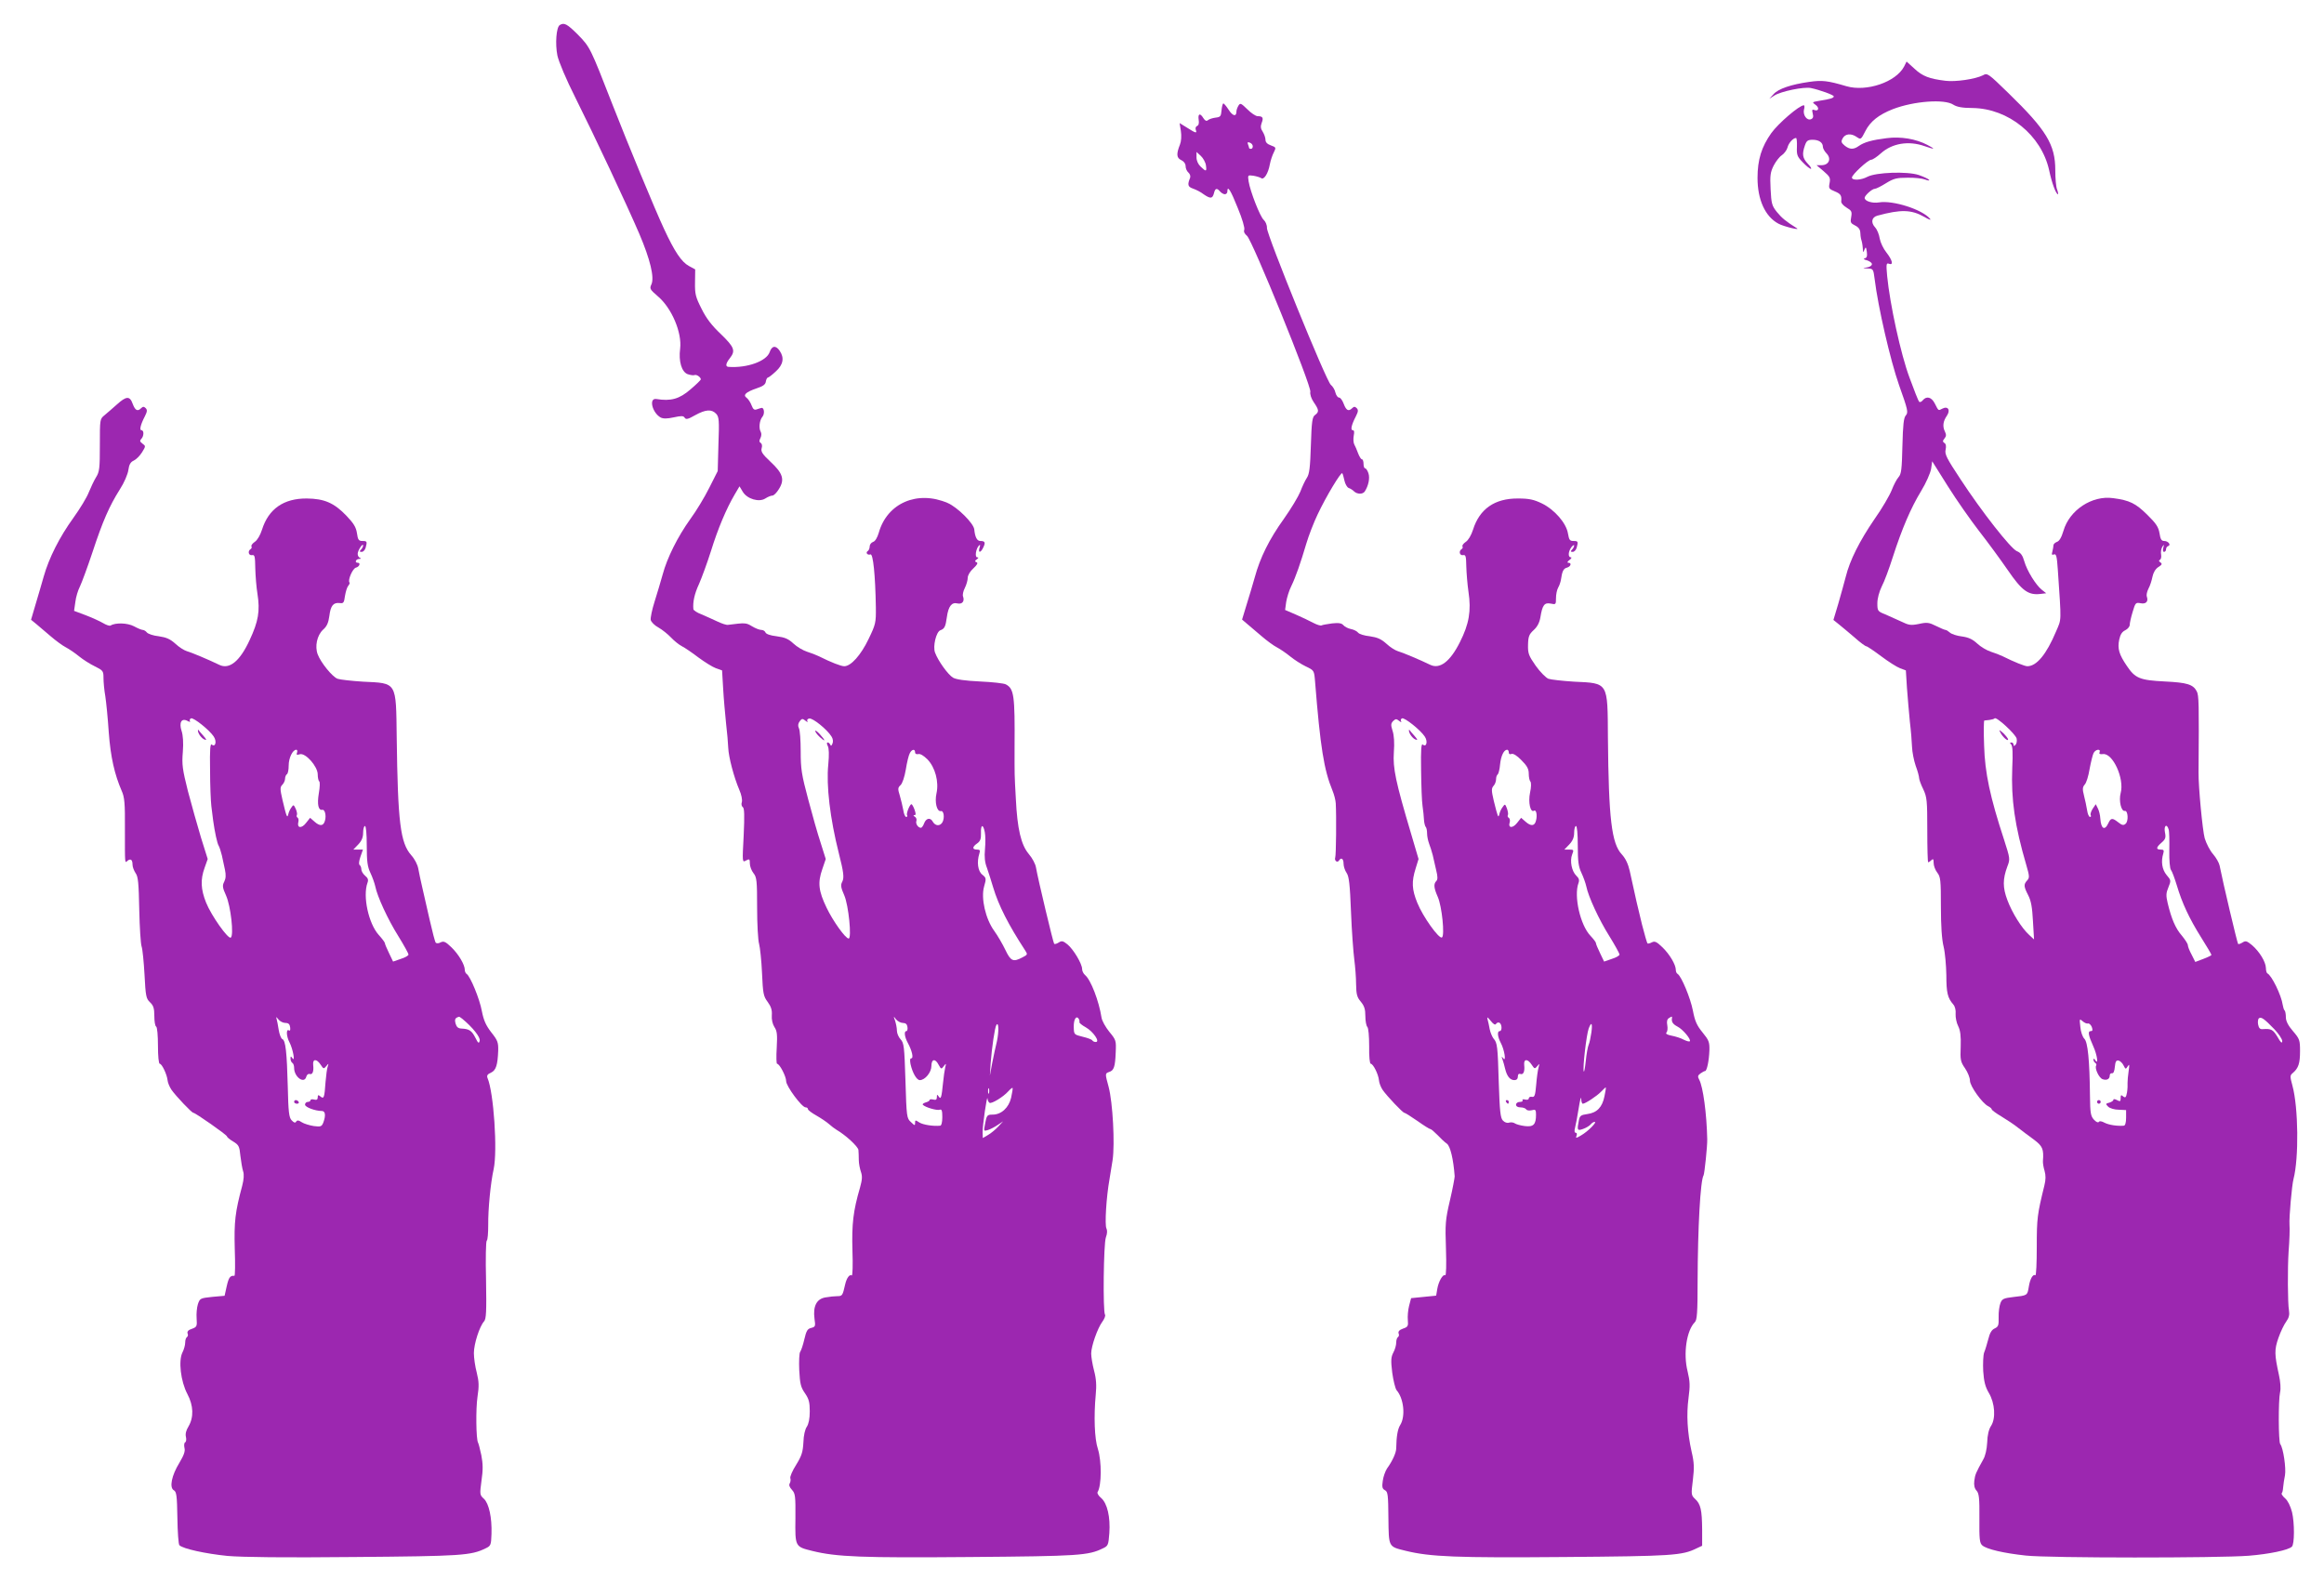
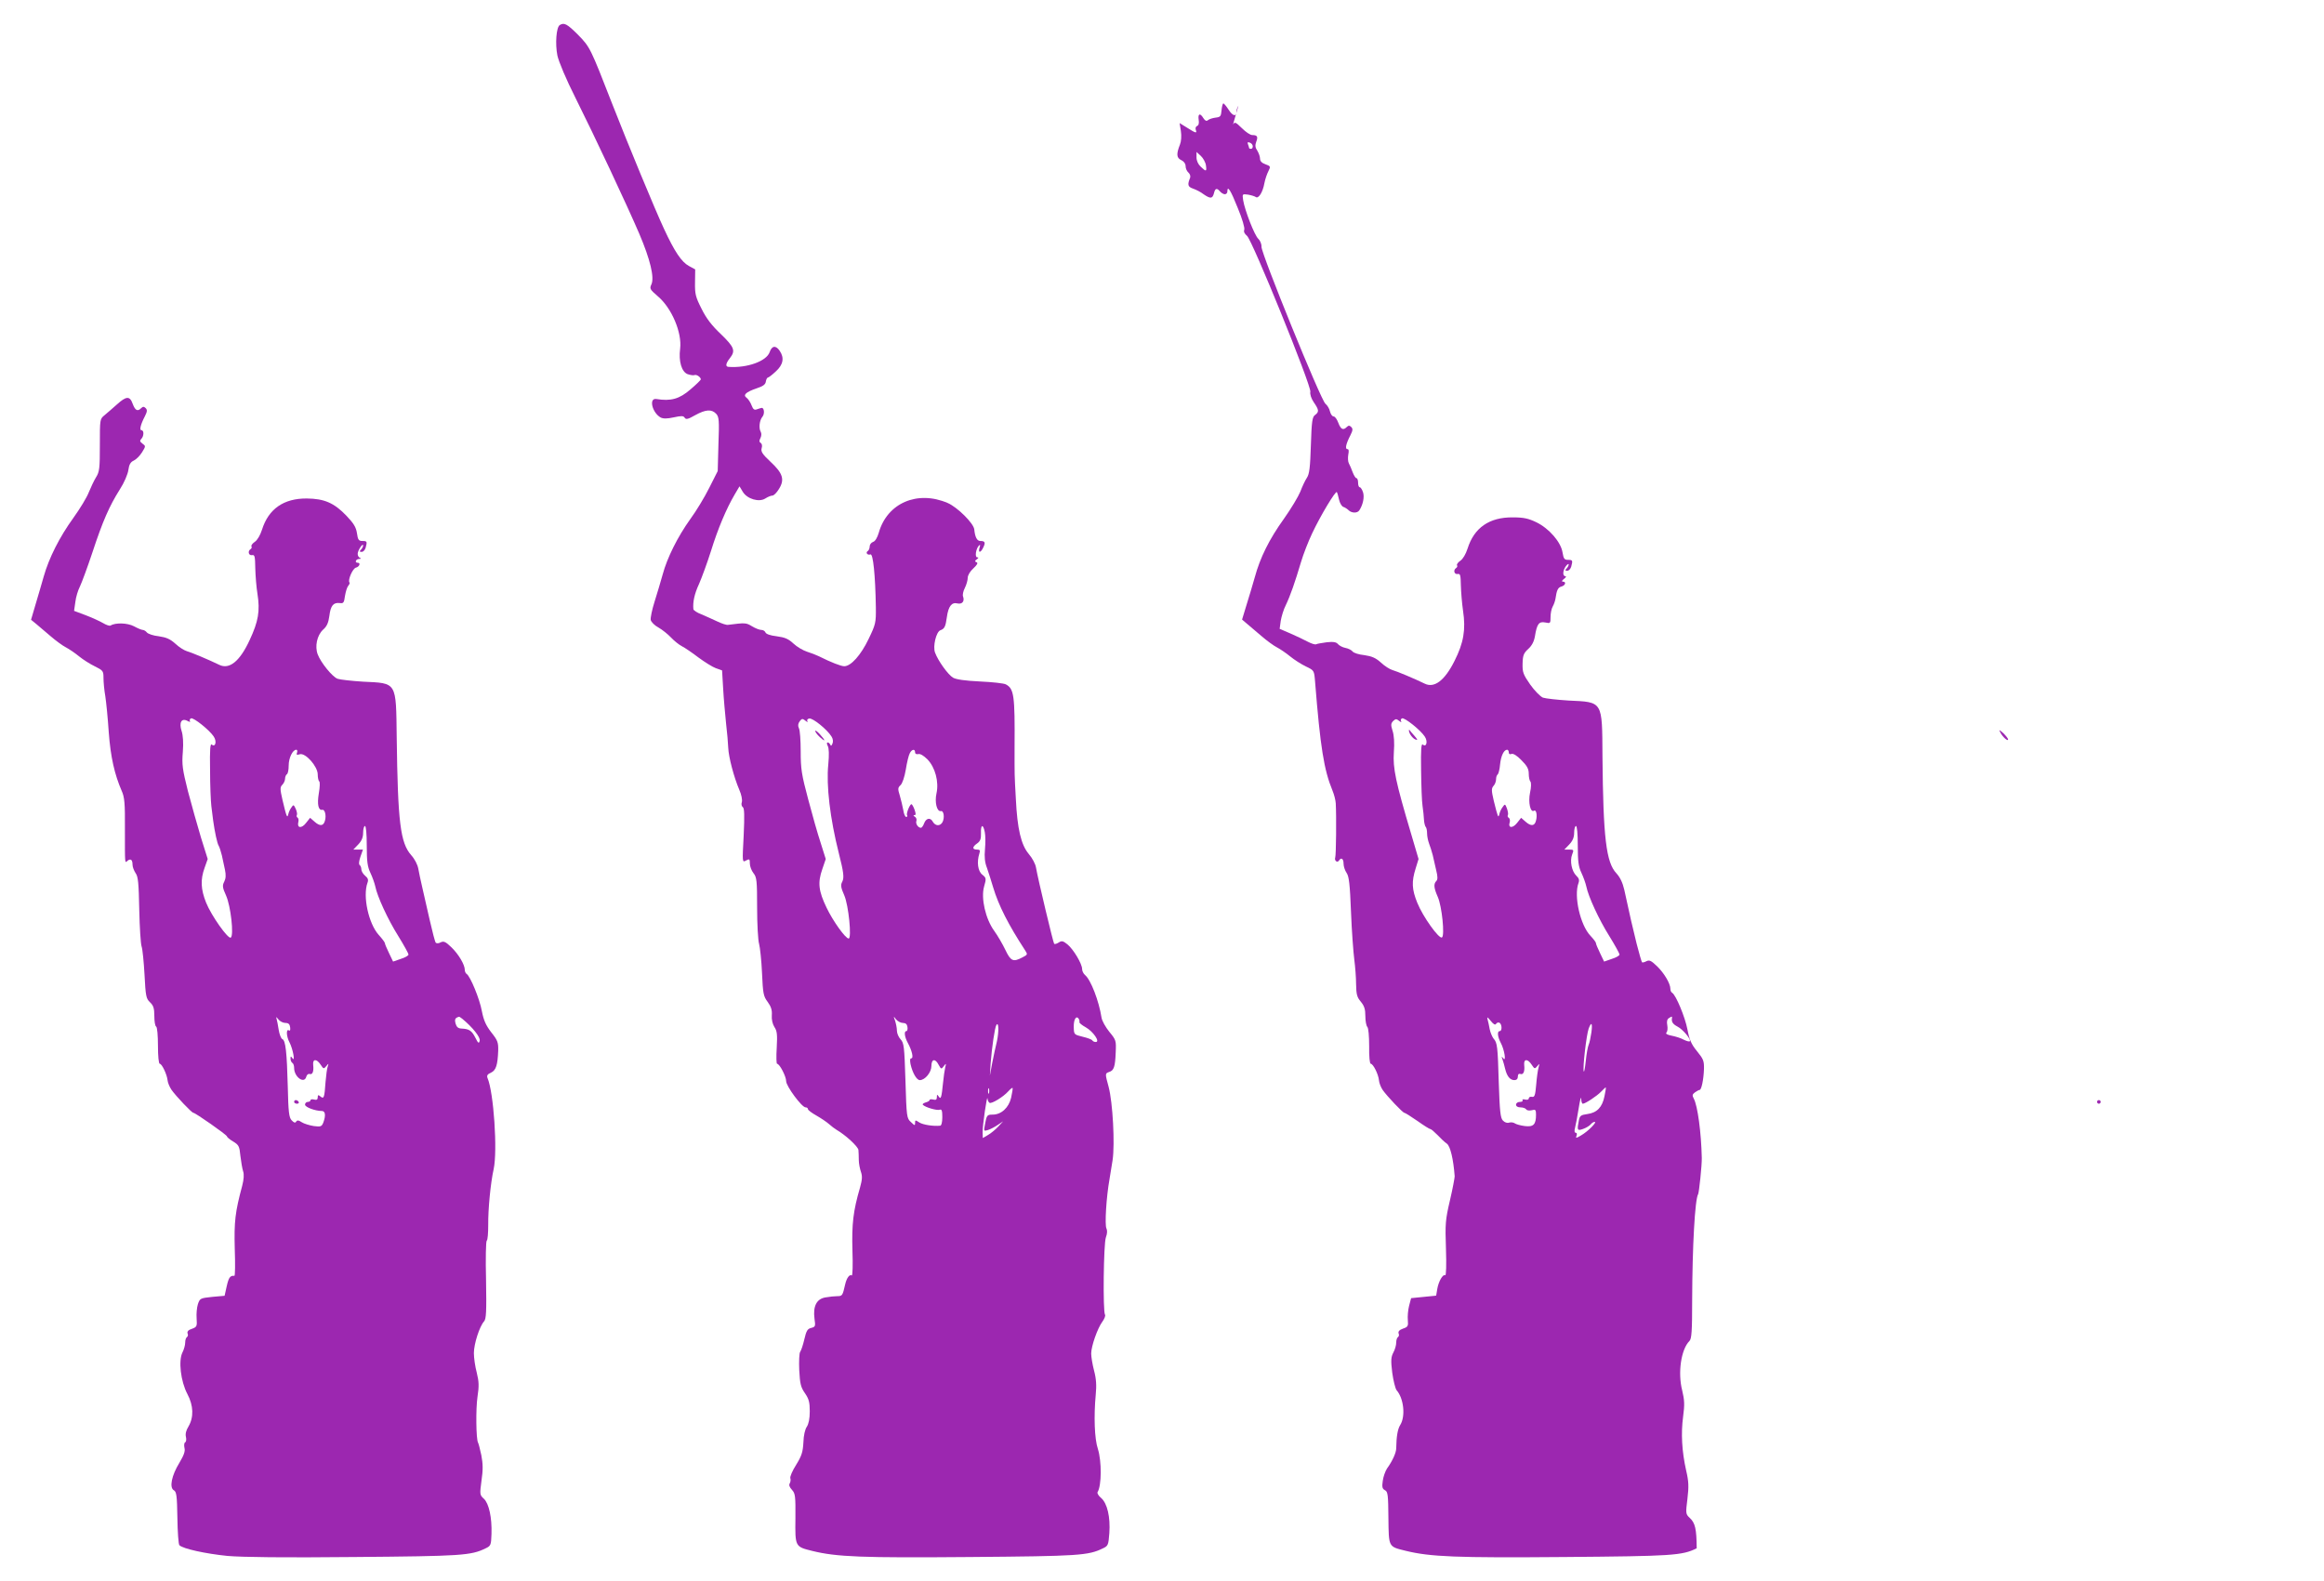
<svg xmlns="http://www.w3.org/2000/svg" version="1.0" width="1280pt" height="871pt" viewBox="0 0 1280 871" preserveAspectRatio="xMidYMid meet">
  <g transform="translate(0,871) scale(0.1,-0.1)" fill="#9c27b0" stroke="none">
    <path d="M3083 8572 c-19 -12 -26 -103 -13 -168 8 -35 47 -129 100 -234 104 -208 283 -589 352 -750 59 -139 83 -238 66 -276 -11 -24 -9 -28 35 -66 77 -65 134 -201 123 -289 -9 -69 8 -127 41 -140 15 -5 32 -8 39 -5 11 4 34 -12 34 -24 0 -3 -25 -28 -57 -55 -61 -53 -108 -66 -188 -53 -43 7 -23 -76 24 -102 14 -7 36 -7 72 1 42 9 53 9 60 -2 7 -11 18 -9 58 14 58 32 91 34 116 7 15 -17 17 -35 12 -167 l-4 -148 -47 -93 c-26 -52 -72 -128 -103 -170 -71 -99 -129 -216 -153 -306 -11 -39 -31 -107 -45 -151 -14 -44 -23 -89 -21 -100 3 -12 22 -31 43 -42 21 -12 52 -37 69 -55 17 -18 44 -40 60 -48 16 -8 57 -36 91 -62 34 -25 77 -52 96 -59 l34 -12 6 -101 c3 -56 11 -141 16 -191 6 -49 11 -110 12 -135 2 -50 31 -161 61 -231 12 -27 17 -55 14 -67 -4 -11 -2 -23 5 -28 9 -5 10 -46 5 -156 -8 -149 -8 -150 13 -138 19 10 21 8 21 -17 0 -15 9 -39 20 -53 18 -22 20 -42 20 -190 0 -91 5 -181 11 -200 5 -19 13 -91 16 -160 5 -114 8 -128 31 -159 19 -26 25 -45 23 -73 -2 -24 4 -49 14 -65 15 -22 17 -42 13 -115 -3 -48 -2 -88 2 -88 14 0 50 -70 50 -96 0 -27 86 -144 107 -144 7 0 13 -4 13 -10 0 -5 21 -21 48 -36 26 -15 57 -36 69 -47 12 -11 31 -25 41 -31 50 -29 119 -93 120 -111 1 -11 2 -36 2 -55 0 -19 6 -49 12 -66 8 -23 7 -42 -5 -85 -38 -130 -46 -201 -42 -347 3 -82 1 -141 -4 -138 -12 8 -28 -14 -36 -49 -14 -62 -16 -65 -43 -65 -15 0 -44 -3 -66 -7 -48 -8 -69 -48 -60 -117 6 -42 5 -45 -18 -51 -21 -5 -27 -16 -38 -63 -7 -31 -18 -63 -23 -69 -5 -7 -7 -52 -5 -100 4 -75 8 -94 31 -127 22 -32 27 -50 27 -100 0 -41 -6 -69 -16 -85 -10 -14 -18 -48 -19 -86 -3 -53 -9 -74 -40 -124 -21 -33 -35 -66 -32 -74 3 -8 1 -20 -3 -28 -6 -9 -2 -21 12 -36 18 -20 20 -33 19 -156 -2 -157 -2 -157 91 -180 136 -34 279 -39 874 -34 596 5 648 8 729 48 28 13 30 18 35 84 6 88 -11 163 -45 193 -15 12 -23 27 -20 32 23 37 23 171 2 238 -19 56 -23 180 -12 299 5 50 3 87 -9 132 -9 34 -16 77 -16 95 0 40 35 140 62 176 11 15 18 33 14 38 -12 19 -8 391 5 426 8 21 8 39 3 49 -10 18 -1 172 17 272 5 33 13 80 17 105 13 89 1 316 -22 403 -20 73 -20 74 3 82 26 8 33 28 36 107 3 66 2 69 -35 114 -21 26 -40 60 -43 78 -14 91 -59 209 -91 235 -9 8 -16 22 -16 33 0 29 -48 109 -81 136 -24 19 -31 21 -48 10 -11 -7 -22 -10 -25 -7 -5 5 -89 356 -100 420 -3 20 -21 53 -40 75 -42 50 -63 137 -71 304 -8 142 -7 126 -7 285 2 285 -3 321 -48 345 -11 6 -75 13 -142 16 -83 4 -132 11 -149 21 -27 16 -82 92 -99 138 -13 34 6 114 29 123 23 8 29 20 36 72 8 60 27 84 58 76 27 -6 41 12 31 39 -3 8 1 29 10 46 9 18 16 43 16 56 0 14 13 36 31 52 22 21 27 30 17 34 -10 4 -10 7 2 16 10 7 11 11 2 11 -14 0 -7 48 10 65 7 7 8 2 3 -12 -9 -31 7 -29 21 2 13 27 9 35 -17 35 -18 0 -29 22 -33 64 -4 34 -93 122 -146 145 -167 72 -334 0 -380 -164 -8 -27 -20 -47 -31 -50 -11 -4 -19 -15 -19 -25 0 -10 -5 -22 -10 -25 -15 -9 -2 -25 14 -19 15 6 27 -114 30 -291 1 -86 -1 -94 -40 -175 -42 -88 -97 -150 -134 -150 -18 0 -72 21 -140 55 -14 7 -43 18 -65 25 -22 7 -56 27 -75 45 -28 26 -47 34 -92 40 -35 4 -58 12 -62 21 -3 8 -13 14 -23 14 -10 0 -33 9 -51 20 -33 20 -37 20 -132 8 -8 -2 -35 7 -60 19 -25 12 -64 29 -87 39 -24 9 -43 22 -44 28 -4 40 6 85 31 139 15 34 45 116 66 182 38 123 85 234 131 312 l26 44 18 -30 c24 -40 90 -59 124 -37 14 9 31 16 39 16 8 0 24 16 36 36 33 52 22 87 -46 150 -46 43 -54 57 -49 75 4 13 2 24 -5 29 -9 5 -9 13 -2 26 6 12 7 26 2 35 -12 20 -7 64 9 83 14 16 10 52 -5 49 -5 -1 -17 -5 -26 -8 -13 -5 -20 0 -28 21 -6 16 -18 35 -27 42 -23 16 -6 32 55 53 34 11 48 21 50 37 2 12 7 22 11 22 4 0 24 15 44 34 41 37 48 75 21 114 -21 31 -43 28 -55 -8 -18 -50 -124 -88 -226 -81 -19 1 -16 19 7 48 32 41 25 60 -49 132 -50 47 -81 87 -107 140 -33 65 -37 81 -36 145 l1 72 -35 19 c-40 22 -78 77 -138 207 -49 105 -197 463 -283 683 -122 313 -123 315 -189 383 -61 61 -77 69 -101 54z m1496 -3918 c9 -13 11 -29 6 -40 -5 -13 -9 -15 -12 -6 -3 6 -9 12 -14 12 -6 0 -6 -7 0 -19 7 -12 8 -49 3 -102 -12 -116 10 -299 58 -489 27 -106 30 -135 19 -157 -10 -18 -8 -32 11 -75 24 -55 42 -239 24 -238 -18 1 -86 96 -121 169 -45 93 -50 139 -24 213 l19 56 -28 89 c-16 48 -47 157 -69 241 -36 135 -41 166 -41 263 0 61 -4 118 -10 128 -6 13 -5 24 4 37 12 16 16 17 32 4 10 -8 15 -10 11 -3 -4 7 0 13 10 15 19 4 97 -59 122 -98z m461 -88 c0 -9 7 -12 18 -10 10 3 29 -8 50 -29 43 -44 64 -124 50 -187 -11 -49 2 -102 24 -98 16 4 22 -36 9 -61 -13 -23 -39 -22 -53 2 -13 25 -37 21 -48 -8 -5 -14 -13 -25 -18 -25 -15 0 -30 22 -25 37 3 8 0 19 -8 24 -9 5 -10 9 -2 9 8 0 8 7 0 30 -6 17 -14 30 -17 30 -9 0 -30 -52 -24 -61 3 -5 1 -9 -5 -9 -6 0 -13 17 -16 38 -4 20 -12 56 -19 79 -12 38 -11 44 4 58 10 9 22 45 29 86 6 39 16 80 22 90 11 22 29 25 29 5z m384 -440 c4 -19 4 -61 1 -94 -4 -42 -1 -73 11 -103 8 -24 24 -72 34 -107 30 -100 84 -206 176 -347 15 -23 14 -24 -15 -39 -51 -27 -64 -21 -94 42 -15 31 -42 78 -61 104 -48 66 -74 180 -56 244 13 45 12 48 -10 66 -24 19 -31 69 -16 116 6 18 3 22 -13 22 -27 0 -27 15 1 34 17 12 22 25 21 56 -2 49 12 53 21 6z m-451 -1051 c15 0 23 -7 25 -22 2 -13 -1 -23 -6 -23 -14 0 -10 -32 8 -65 23 -42 33 -85 19 -85 -7 0 -8 -11 -4 -32 11 -49 34 -88 51 -88 29 0 64 43 64 78 0 39 21 43 40 6 13 -24 15 -25 28 -7 13 17 14 16 8 -7 -3 -14 -9 -52 -12 -85 -8 -81 -12 -94 -24 -75 -8 12 -10 12 -10 -4 0 -13 -5 -17 -20 -13 -11 3 -20 2 -20 -3 0 -4 -10 -10 -22 -13 -12 -4 -19 -9 -15 -13 13 -14 79 -33 93 -27 11 4 14 -6 14 -41 0 -29 -5 -47 -12 -47 -37 -4 -95 5 -115 18 -21 14 -23 14 -23 -3 0 -16 -2 -15 -23 5 -23 21 -24 28 -30 228 -6 188 -8 208 -27 228 -11 12 -20 33 -20 47 0 15 -5 39 -10 55 -10 27 -9 27 5 8 9 -11 26 -20 38 -20z m972 5 c-2 -4 13 -17 35 -29 41 -23 81 -81 55 -81 -8 0 -16 4 -19 9 -3 5 -27 14 -53 20 -48 12 -48 12 -49 54 -1 42 14 66 28 44 3 -6 5 -14 3 -17z m-454 -105 c-7 -27 -18 -81 -26 -120 l-13 -70 4 65 c7 91 23 201 32 214 13 20 14 -37 3 -89z m-44 -287 c-3 -7 -5 -2 -5 12 0 14 2 19 5 13 2 -7 2 -19 0 -25z m122 -25 c-13 -55 -54 -93 -102 -93 -30 0 -33 -3 -42 -54 -7 -37 -7 -38 16 -31 13 4 38 17 54 28 l30 20 -27 -29 c-15 -16 -40 -37 -56 -46 l-29 -17 -1 32 c-1 34 25 214 27 185 1 -9 5 -19 11 -23 11 -7 77 33 104 64 11 12 21 20 23 18 2 -2 -2 -26 -8 -54z" />
    <path d="M4490 4683 c0 -5 11 -20 25 -33 14 -13 25 -21 25 -17 0 3 -11 18 -25 33 -14 15 -25 23 -25 17z" />
-     <path d="M10487 8343 c-45 -85 -206 -140 -317 -108 -105 31 -134 34 -205 24 -99 -14 -171 -38 -197 -68 l-23 -25 28 18 c37 23 162 49 201 41 48 -10 126 -38 126 -46 0 -9 -20 -15 -78 -24 -42 -7 -43 -8 -23 -22 23 -16 18 -38 -6 -29 -12 5 -14 1 -9 -19 5 -19 2 -27 -10 -32 -23 -8 -45 24 -38 54 4 12 3 23 -1 23 -25 0 -140 -99 -179 -153 -54 -76 -76 -147 -76 -247 0 -120 42 -213 115 -252 29 -16 125 -39 101 -25 -62 39 -82 56 -110 90 -27 34 -30 46 -34 125 -4 76 -1 94 17 130 12 23 32 49 45 57 13 9 27 28 31 42 6 25 30 52 47 53 4 0 6 -22 5 -49 -2 -45 2 -54 32 -85 19 -20 39 -36 45 -36 5 0 -2 13 -17 28 -29 31 -33 52 -16 101 9 26 16 31 43 31 34 0 56 -15 56 -39 0 -8 9 -25 21 -37 27 -29 12 -64 -29 -64 l-27 0 39 -33 c35 -30 38 -37 33 -65 -6 -29 -4 -33 28 -46 34 -14 39 -23 36 -56 -1 -9 13 -24 30 -34 27 -16 30 -22 25 -51 -6 -30 -3 -35 21 -47 19 -9 28 -22 29 -38 1 -14 2 -29 4 -35 6 -20 8 -30 10 -55 1 -23 2 -23 9 -5 7 17 9 15 13 -12 3 -24 0 -33 -11 -36 -10 -2 -6 -7 12 -11 15 -5 27 -14 27 -21 0 -8 -12 -16 -27 -18 -27 -4 -27 -4 3 -6 31 -1 32 -3 39 -58 19 -155 86 -446 135 -586 48 -134 51 -149 37 -165 -12 -13 -16 -51 -19 -168 -3 -129 -6 -155 -21 -172 -10 -11 -27 -43 -38 -72 -11 -28 -53 -101 -95 -160 -82 -120 -136 -227 -158 -317 -8 -32 -27 -98 -41 -148 l-27 -90 31 -25 c17 -14 56 -46 86 -72 30 -27 59 -48 64 -48 5 0 42 -25 82 -55 40 -30 87 -60 104 -66 l32 -12 6 -96 c4 -53 11 -136 16 -186 6 -49 11 -112 12 -140 1 -27 10 -74 20 -103 11 -29 19 -60 19 -68 0 -8 10 -36 23 -62 20 -43 22 -61 22 -224 0 -98 2 -178 5 -178 3 0 11 5 18 12 9 9 12 6 12 -16 0 -15 9 -39 20 -53 18 -23 20 -41 20 -187 0 -106 5 -182 15 -221 8 -33 14 -104 15 -158 0 -96 7 -124 38 -160 10 -11 15 -32 13 -53 -1 -18 5 -49 14 -66 12 -24 16 -55 14 -113 -3 -73 -1 -84 24 -120 15 -22 27 -52 27 -68 0 -30 68 -125 101 -141 10 -5 19 -13 19 -17 0 -4 24 -22 53 -39 28 -17 71 -45 93 -63 23 -18 62 -47 88 -66 46 -35 53 -51 48 -116 -1 -11 3 -36 9 -55 7 -25 7 -48 -1 -80 -39 -159 -42 -180 -42 -338 0 -89 -3 -160 -8 -157 -13 8 -29 -19 -36 -64 -8 -48 -7 -47 -87 -56 -51 -6 -60 -10 -69 -33 -6 -15 -11 -50 -10 -78 1 -44 -1 -52 -22 -62 -16 -7 -27 -25 -35 -59 -7 -26 -17 -60 -23 -74 -5 -14 -7 -60 -5 -102 4 -57 11 -86 31 -120 34 -57 39 -141 12 -182 -12 -18 -20 -51 -21 -90 -2 -38 -10 -75 -22 -95 -40 -72 -45 -83 -49 -117 -3 -24 1 -42 12 -54 14 -15 17 -41 16 -153 -1 -114 1 -136 16 -149 24 -21 118 -43 240 -56 127 -14 1060 -14 1227 -1 112 9 219 31 238 50 15 13 15 132 1 190 -9 34 -23 63 -38 76 -14 12 -22 25 -19 28 4 3 7 18 8 33 1 16 6 45 10 66 7 37 -9 151 -26 172 -10 13 -11 240 -1 285 5 21 2 58 -6 95 -25 114 -26 139 -3 205 12 34 31 74 43 90 15 21 19 37 15 62 -7 38 -8 233 -2 323 5 63 7 127 5 148 -3 38 13 218 22 252 30 115 27 395 -6 515 -14 52 -14 56 3 70 30 26 39 52 39 119 0 61 -2 68 -39 111 -27 31 -39 56 -39 76 0 17 -3 34 -7 38 -4 3 -8 17 -10 29 -8 56 -62 165 -85 175 -4 2 -8 16 -8 30 -1 34 -36 91 -77 126 -28 23 -35 25 -52 14 -11 -7 -22 -10 -24 -8 -5 6 -84 340 -102 432 -3 15 -19 43 -36 63 -17 19 -37 58 -46 87 -12 43 -35 285 -34 363 3 381 2 425 -10 447 -20 38 -53 48 -175 54 -138 7 -164 17 -210 86 -43 63 -52 95 -42 144 6 29 16 44 33 52 14 7 25 20 25 30 0 10 7 42 16 71 15 51 17 53 44 48 30 -6 44 10 34 37 -3 8 1 27 9 43 9 16 18 45 22 65 5 24 16 43 32 54 21 13 23 18 12 26 -9 6 -10 11 -3 14 6 3 9 15 7 28 -3 14 0 32 6 43 11 16 11 16 6 -4 -4 -14 -2 -23 4 -23 6 0 11 6 11 14 0 8 5 16 12 18 17 6 0 28 -22 28 -15 0 -21 9 -26 43 -6 34 -18 53 -68 102 -63 62 -96 79 -188 91 -116 16 -240 -66 -273 -180 -11 -37 -23 -57 -36 -61 -10 -4 -19 -12 -19 -18 0 -7 -3 -22 -6 -35 -5 -17 -3 -21 9 -16 12 4 16 -10 21 -85 20 -297 21 -267 -10 -340 -53 -126 -107 -191 -158 -191 -14 0 -72 23 -136 55 -14 7 -43 18 -65 25 -22 7 -56 27 -75 45 -26 24 -48 34 -84 39 -27 3 -57 13 -66 21 -9 8 -20 15 -25 15 -4 0 -28 10 -52 22 -38 19 -50 21 -94 11 -45 -9 -56 -7 -97 13 -26 12 -66 30 -89 40 -41 16 -43 19 -43 61 0 26 10 63 24 92 14 26 41 99 61 162 51 158 99 270 156 364 27 44 51 99 55 122 l6 42 86 -137 c47 -75 125 -186 172 -247 47 -60 118 -157 158 -215 78 -114 113 -139 178 -132 l34 4 -24 19 c-33 26 -82 105 -97 158 -9 32 -20 47 -41 55 -34 15 -193 217 -310 396 -76 115 -88 138 -82 163 4 19 2 32 -7 37 -10 7 -10 11 1 25 10 12 10 21 2 38 -14 28 -10 57 11 87 21 31 6 55 -25 39 -23 -12 -20 -14 -42 29 -18 35 -45 42 -66 17 -7 -9 -16 -12 -20 -8 -4 4 -28 64 -53 133 -48 128 -108 405 -123 559 -6 66 -5 74 10 68 26 -10 19 20 -14 62 -17 21 -33 55 -37 77 -3 21 -14 49 -25 61 -25 27 -20 56 12 65 129 35 187 34 259 -7 27 -16 39 -19 31 -10 -42 51 -205 103 -281 90 -37 -6 -79 7 -79 25 0 13 41 50 56 50 7 0 35 14 62 31 42 26 59 30 118 30 38 1 82 -4 97 -10 16 -6 26 -7 22 -2 -3 5 -28 17 -57 27 -64 21 -235 15 -283 -10 -35 -19 -85 -21 -85 -4 0 16 89 98 106 98 8 0 32 16 53 35 62 56 153 71 241 40 58 -20 63 -18 15 7 -63 33 -146 47 -223 37 -81 -10 -124 -22 -154 -43 -29 -21 -51 -20 -78 2 -19 16 -21 22 -11 40 14 26 47 29 78 7 22 -15 23 -14 47 33 27 53 73 90 152 121 115 44 284 57 333 24 19 -12 49 -18 106 -18 198 -3 378 -150 421 -342 15 -72 38 -133 49 -133 2 0 0 12 -5 26 -6 14 -10 62 -10 107 0 140 -49 221 -258 424 -113 110 -116 112 -141 98 -42 -21 -151 -37 -206 -30 -89 11 -126 25 -170 66 l-44 40 -14 -28z m620 -3701 c3 -13 0 -29 -6 -35 -8 -8 -11 -8 -11 1 0 7 -5 12 -12 12 -9 0 -9 -3 -1 -11 8 -8 10 -49 6 -129 -7 -173 14 -319 77 -534 18 -62 19 -71 5 -86 -20 -22 -19 -33 6 -82 16 -31 22 -67 26 -142 l6 -101 -27 25 c-41 37 -94 122 -120 192 -26 69 -26 115 0 185 16 41 15 44 -19 150 -76 232 -105 367 -109 516 -3 75 -2 137 1 138 3 0 16 2 28 3 13 2 26 5 29 9 10 10 114 -86 121 -111z m457 -76 c-4 -9 2 -12 18 -10 54 8 120 -135 98 -215 -11 -42 3 -102 23 -98 18 3 21 -58 4 -71 -11 -10 -20 -8 -40 8 -33 26 -41 25 -55 -5 -20 -43 -40 -31 -44 26 -1 19 -7 44 -14 57 l-11 22 -17 -25 c-9 -14 -14 -30 -11 -35 3 -6 2 -10 -4 -10 -6 0 -13 17 -16 38 -3 20 -11 56 -17 80 -9 35 -8 46 4 60 9 9 21 48 27 86 7 38 17 78 22 88 11 21 41 25 33 4z m380 -424 c4 -10 5 -62 4 -115 -1 -57 3 -101 9 -109 6 -7 20 -45 32 -84 29 -98 69 -184 135 -289 31 -49 56 -92 56 -95 0 -3 -20 -13 -44 -22 l-45 -17 -20 40 c-12 22 -21 45 -21 53 0 7 -15 30 -33 52 -35 40 -57 92 -78 179 -10 42 -9 56 4 87 15 37 15 39 -10 68 -25 30 -32 75 -18 119 5 17 2 21 -14 21 -28 0 -26 12 4 38 22 19 25 28 19 57 -7 37 10 50 20 17z m583 -1102 c23 -24 43 -54 43 -65 -1 -15 -8 -9 -26 23 -25 41 -35 46 -80 43 -16 -2 -23 5 -27 26 -3 15 0 31 5 34 13 8 28 -2 85 -61z m-1027 32 c6 2 16 -7 21 -19 6 -17 5 -23 -6 -23 -17 0 -13 -23 14 -83 22 -48 30 -107 11 -77 -6 9 -10 10 -10 3 0 -6 5 -15 10 -18 6 -4 8 -10 5 -15 -9 -15 16 -69 36 -75 23 -8 39 1 39 21 0 8 6 13 13 12 7 -2 13 11 15 35 3 29 7 37 20 35 9 -2 22 -14 28 -27 11 -22 12 -22 23 -5 10 15 10 10 5 -26 -4 -25 -6 -54 -6 -65 1 -11 0 -35 -3 -53 -5 -28 -9 -31 -21 -22 -11 10 -14 9 -14 -9 0 -19 -3 -20 -20 -11 -11 6 -20 7 -20 2 0 -6 -10 -12 -22 -16 -21 -5 -22 -7 -7 -22 9 -9 35 -17 58 -17 l41 -2 0 -42 c0 -27 -5 -43 -12 -44 -37 -3 -82 4 -106 16 -16 9 -29 11 -32 5 -4 -6 -16 0 -27 12 -18 20 -21 36 -22 133 -2 195 -12 295 -31 313 -10 10 -20 39 -22 65 -5 45 -5 47 12 32 10 -9 23 -15 30 -13z" />
    <path d="M11018 4674 c13 -25 42 -50 42 -37 0 5 -12 20 -26 34 -24 21 -26 22 -16 3z" />
    <path d="M11550 2640 c0 -5 5 -10 10 -10 6 0 10 5 10 10 0 6 -4 10 -10 10 -5 0 -10 -4 -10 -10z" />
-     <path d="M6821 8128 c-6 -10 -11 -24 -11 -32 0 -30 -20 -26 -42 8 -13 20 -26 36 -30 36 -4 0 -8 -17 -10 -37 -3 -34 -6 -38 -33 -41 -16 -2 -35 -8 -42 -14 -8 -7 -16 -3 -25 11 -18 30 -31 26 -26 -9 3 -18 0 -31 -9 -34 -7 -3 -10 -12 -7 -21 8 -21 0 -19 -47 11 l-42 26 7 -44 c4 -27 2 -57 -5 -74 -21 -53 -19 -74 7 -86 15 -7 24 -20 24 -33 0 -13 7 -28 15 -35 9 -8 13 -20 10 -29 -16 -39 -13 -50 16 -60 17 -6 43 -19 58 -31 38 -26 49 -25 57 5 7 29 16 31 34 10 7 -8 19 -15 26 -15 8 0 14 7 14 15 0 36 18 8 57 -90 25 -60 40 -111 36 -121 -4 -11 2 -22 15 -33 28 -21 355 -826 349 -859 -3 -13 5 -38 19 -58 29 -42 30 -53 7 -70 -15 -10 -19 -35 -23 -166 -4 -123 -8 -159 -22 -180 -10 -15 -26 -49 -36 -76 -11 -27 -51 -94 -90 -149 -82 -114 -132 -216 -161 -323 -12 -41 -32 -111 -46 -154 l-24 -79 27 -23 c15 -13 51 -44 80 -68 29 -25 67 -53 85 -62 17 -9 50 -31 73 -50 22 -18 61 -43 86 -55 46 -22 46 -22 51 -83 29 -363 49 -487 96 -601 9 -21 17 -53 18 -70 4 -72 2 -286 -3 -299 -6 -17 12 -31 21 -16 12 19 25 10 25 -18 0 -15 8 -38 17 -51 13 -19 18 -62 24 -215 4 -105 13 -222 18 -261 5 -38 10 -100 10 -137 1 -56 5 -71 26 -96 19 -23 25 -41 25 -79 0 -27 5 -54 11 -60 6 -6 10 -50 10 -107 -1 -56 3 -96 9 -96 13 0 42 -58 45 -91 1 -14 10 -38 21 -54 24 -34 110 -125 119 -125 4 0 36 -20 72 -45 35 -25 67 -45 72 -45 4 0 21 -15 38 -32 17 -18 40 -40 52 -48 19 -14 36 -85 43 -180 0 -8 -11 -68 -26 -132 -25 -107 -27 -129 -22 -268 3 -86 1 -148 -4 -145 -13 8 -37 -34 -44 -76 l-6 -36 -69 -7 -69 -7 -11 -42 c-6 -23 -9 -59 -7 -79 3 -33 0 -38 -27 -47 -20 -7 -27 -16 -24 -26 4 -8 2 -17 -3 -20 -6 -4 -10 -17 -10 -31 0 -14 -7 -39 -16 -55 -13 -25 -14 -44 -6 -110 6 -44 17 -88 24 -97 40 -46 50 -144 20 -192 -14 -22 -21 -63 -22 -128 0 -24 -20 -69 -51 -112 -9 -14 -20 -44 -23 -67 -5 -34 -3 -44 12 -52 16 -8 18 -26 19 -152 2 -164 -1 -158 96 -182 135 -33 280 -39 873 -34 596 5 648 8 729 48 l30 14 0 90 c-1 107 -8 140 -39 168 -22 21 -22 25 -12 105 8 67 7 96 -7 155 -24 107 -29 206 -17 296 9 68 8 91 -5 146 -25 98 -6 226 40 272 12 12 15 53 15 226 1 292 15 555 33 583 5 10 21 160 20 199 -3 141 -23 288 -44 327 -10 18 -8 24 7 35 10 7 21 13 25 13 10 0 22 56 24 115 1 45 -3 55 -38 98 -32 39 -42 63 -53 120 -13 68 -63 189 -84 202 -6 3 -10 13 -10 22 0 29 -34 86 -73 124 -33 32 -43 36 -59 28 -11 -6 -22 -8 -24 -6 -3 3 -16 49 -30 103 -23 92 -35 146 -68 297 -9 39 -23 68 -43 90 -57 60 -73 197 -77 644 -2 308 4 299 -187 308 -63 4 -126 11 -141 16 -14 6 -46 38 -70 72 -39 56 -43 68 -42 115 1 46 6 58 31 81 20 18 32 41 37 70 11 68 22 83 57 76 28 -6 29 -5 29 30 0 20 5 46 12 58 7 12 13 31 15 42 7 49 14 63 33 68 22 6 28 27 8 27 -8 0 -5 7 6 15 11 8 14 15 8 15 -17 0 -15 32 3 56 8 10 15 14 15 9 0 -6 -5 -16 -12 -23 -9 -9 -8 -12 4 -12 9 0 18 10 22 23 9 34 8 37 -18 37 -20 0 -24 6 -30 41 -9 57 -74 132 -144 166 -44 21 -69 27 -131 27 -128 1 -212 -57 -248 -172 -10 -31 -26 -58 -40 -67 -13 -9 -21 -20 -18 -25 3 -5 1 -11 -5 -15 -17 -11 -11 -36 8 -33 15 3 17 -6 18 -62 1 -36 6 -99 12 -140 16 -105 3 -178 -47 -277 -54 -108 -111 -151 -164 -125 -53 26 -155 69 -178 75 -14 4 -43 22 -63 41 -29 26 -50 35 -91 41 -30 3 -59 12 -65 20 -6 8 -24 17 -40 20 -16 3 -34 13 -41 21 -9 11 -25 14 -62 10 -27 -4 -53 -8 -58 -11 -5 -3 -25 3 -46 14 -21 11 -64 32 -97 46 l-58 25 6 44 c4 24 16 64 28 87 25 52 51 127 83 235 13 44 41 116 62 160 47 100 130 237 136 227 3 -4 8 -23 12 -41 4 -18 14 -36 23 -40 10 -3 23 -12 30 -19 17 -16 48 -17 59 0 20 31 29 73 20 100 -5 15 -13 27 -18 27 -5 0 -9 11 -9 25 0 14 -4 25 -9 25 -5 0 -14 15 -21 33 -6 17 -16 40 -21 49 -5 9 -6 31 -3 48 4 20 3 30 -5 30 -14 0 -8 29 17 77 13 26 14 35 4 45 -9 9 -15 9 -24 0 -20 -20 -33 -14 -47 23 -7 19 -18 35 -26 35 -7 0 -16 12 -20 28 -3 15 -15 34 -25 42 -25 19 -352 824 -352 864 1 16 -8 36 -18 45 -20 18 -74 156 -83 212 -5 35 -5 35 26 31 18 -3 37 -9 43 -13 15 -12 39 25 48 76 4 21 14 51 22 66 13 26 12 28 -16 38 -20 7 -30 17 -30 31 0 11 -7 31 -15 44 -12 17 -13 30 -6 49 11 28 6 37 -22 37 -11 0 -36 17 -57 38 -35 34 -39 36 -49 20z m79 -224 c0 -8 -4 -14 -10 -14 -5 0 -10 2 -10 4 0 2 -3 12 -6 20 -5 12 -2 15 10 10 9 -3 16 -12 16 -20z m-258 -105 c5 -35 1 -36 -29 -7 -14 13 -23 33 -23 51 l0 30 24 -22 c13 -12 26 -36 28 -52z m1205 -3146 c18 -26 10 -61 -10 -45 -9 8 -12 -22 -10 -141 1 -84 4 -172 8 -197 4 -25 7 -59 8 -77 1 -17 6 -35 10 -39 4 -4 7 -20 7 -35 0 -15 5 -40 11 -56 6 -15 15 -44 20 -63 4 -19 13 -57 19 -83 9 -36 9 -52 1 -60 -16 -16 -14 -38 8 -88 23 -52 39 -213 23 -223 -16 -10 -105 114 -136 191 -30 74 -32 116 -9 189 l16 52 -41 139 c-85 286 -101 361 -95 449 4 52 1 94 -7 118 -10 32 -10 40 3 54 14 13 18 13 33 1 10 -8 15 -9 11 -2 -4 6 -1 13 5 16 15 5 102 -65 125 -100z m463 -88 c0 -9 6 -12 15 -8 10 3 30 -9 55 -35 31 -31 40 -48 40 -74 0 -19 4 -38 9 -43 5 -6 5 -31 -2 -62 -11 -53 2 -111 22 -99 12 8 19 -24 11 -54 -7 -31 -28 -33 -58 -6 l-24 21 -23 -29 c-24 -30 -50 -28 -40 4 3 10 1 21 -5 25 -6 3 -8 10 -5 15 3 5 0 21 -5 36 -10 26 -11 27 -24 8 -8 -10 -16 -28 -18 -39 -6 -24 -8 -17 -31 75 -13 56 -13 67 -1 81 8 8 14 25 14 37 0 11 4 23 9 26 4 3 11 28 13 55 5 48 21 81 39 81 5 0 9 -7 9 -15z m380 -513 c0 -88 4 -116 20 -150 11 -23 23 -57 27 -75 11 -55 68 -180 127 -274 31 -50 56 -96 56 -101 0 -6 -19 -17 -42 -24 l-43 -15 -22 46 c-12 25 -23 50 -23 56 0 5 -14 23 -30 40 -56 58 -93 219 -66 291 6 16 2 27 -12 40 -25 24 -37 81 -23 117 10 25 9 27 -16 27 l-27 0 27 28 c19 20 27 39 27 65 0 20 5 37 10 37 6 0 10 -43 10 -108z m-450 -982 c4 7 13 9 19 6 14 -9 15 -46 1 -46 -15 0 -12 -31 6 -65 20 -37 31 -108 14 -85 -10 12 -11 11 -5 -5 4 -11 11 -35 15 -53 10 -41 27 -62 51 -62 12 0 19 7 19 20 0 12 5 17 14 14 16 -6 25 13 21 49 -4 35 19 36 41 2 16 -24 17 -24 31 -8 13 16 13 16 7 -7 -4 -14 -10 -56 -13 -95 -5 -59 -9 -70 -23 -67 -10 2 -18 -2 -18 -9 0 -6 -8 -9 -20 -6 -11 3 -18 1 -14 -4 3 -5 -4 -9 -15 -9 -12 0 -21 -7 -21 -15 0 -9 9 -15 24 -15 14 0 28 -5 32 -11 3 -6 17 -8 30 -5 21 6 24 3 24 -24 0 -55 -14 -69 -62 -63 -24 3 -48 10 -55 15 -7 5 -21 7 -31 4 -11 -4 -25 1 -35 12 -13 14 -17 52 -22 203 -6 206 -8 225 -29 248 -7 9 -17 32 -21 51 -3 19 -9 44 -12 55 -4 15 0 13 17 -8 16 -20 25 -25 30 -17z m969 33 c-4 -22 4 -34 30 -48 30 -15 77 -72 68 -81 -3 -3 -18 1 -34 9 -16 9 -46 18 -67 22 -25 5 -34 11 -27 18 5 5 7 23 4 39 -4 20 -1 33 8 39 17 11 19 11 18 2z m-444 -80 c-4 -27 -10 -57 -15 -68 -5 -11 -12 -51 -16 -90 -4 -38 -9 -64 -11 -57 -7 18 15 204 27 236 15 40 22 31 15 -21z m72 -352 c-12 -60 -41 -91 -95 -98 -35 -5 -41 -9 -46 -35 -11 -55 -9 -58 23 -47 17 6 35 17 42 25 6 8 16 14 22 14 15 0 -36 -52 -74 -74 -28 -17 -32 -17 -26 -3 4 10 2 17 -4 17 -7 0 -9 10 -4 28 4 15 13 63 20 107 7 44 13 68 14 53 0 -16 4 -28 9 -28 13 0 77 42 100 66 13 13 24 24 26 24 2 0 -1 -22 -7 -49z" />
+     <path d="M6821 8128 c-6 -10 -11 -24 -11 -32 0 -30 -20 -26 -42 8 -13 20 -26 36 -30 36 -4 0 -8 -17 -10 -37 -3 -34 -6 -38 -33 -41 -16 -2 -35 -8 -42 -14 -8 -7 -16 -3 -25 11 -18 30 -31 26 -26 -9 3 -18 0 -31 -9 -34 -7 -3 -10 -12 -7 -21 8 -21 0 -19 -47 11 l-42 26 7 -44 c4 -27 2 -57 -5 -74 -21 -53 -19 -74 7 -86 15 -7 24 -20 24 -33 0 -13 7 -28 15 -35 9 -8 13 -20 10 -29 -16 -39 -13 -50 16 -60 17 -6 43 -19 58 -31 38 -26 49 -25 57 5 7 29 16 31 34 10 7 -8 19 -15 26 -15 8 0 14 7 14 15 0 36 18 8 57 -90 25 -60 40 -111 36 -121 -4 -11 2 -22 15 -33 28 -21 355 -826 349 -859 -3 -13 5 -38 19 -58 29 -42 30 -53 7 -70 -15 -10 -19 -35 -23 -166 -4 -123 -8 -159 -22 -180 -10 -15 -26 -49 -36 -76 -11 -27 -51 -94 -90 -149 -82 -114 -132 -216 -161 -323 -12 -41 -32 -111 -46 -154 l-24 -79 27 -23 c15 -13 51 -44 80 -68 29 -25 67 -53 85 -62 17 -9 50 -31 73 -50 22 -18 61 -43 86 -55 46 -22 46 -22 51 -83 29 -363 49 -487 96 -601 9 -21 17 -53 18 -70 4 -72 2 -286 -3 -299 -6 -17 12 -31 21 -16 12 19 25 10 25 -18 0 -15 8 -38 17 -51 13 -19 18 -62 24 -215 4 -105 13 -222 18 -261 5 -38 10 -100 10 -137 1 -56 5 -71 26 -96 19 -23 25 -41 25 -79 0 -27 5 -54 11 -60 6 -6 10 -50 10 -107 -1 -56 3 -96 9 -96 13 0 42 -58 45 -91 1 -14 10 -38 21 -54 24 -34 110 -125 119 -125 4 0 36 -20 72 -45 35 -25 67 -45 72 -45 4 0 21 -15 38 -32 17 -18 40 -40 52 -48 19 -14 36 -85 43 -180 0 -8 -11 -68 -26 -132 -25 -107 -27 -129 -22 -268 3 -86 1 -148 -4 -145 -13 8 -37 -34 -44 -76 l-6 -36 -69 -7 -69 -7 -11 -42 c-6 -23 -9 -59 -7 -79 3 -33 0 -38 -27 -47 -20 -7 -27 -16 -24 -26 4 -8 2 -17 -3 -20 -6 -4 -10 -17 -10 -31 0 -14 -7 -39 -16 -55 -13 -25 -14 -44 -6 -110 6 -44 17 -88 24 -97 40 -46 50 -144 20 -192 -14 -22 -21 -63 -22 -128 0 -24 -20 -69 -51 -112 -9 -14 -20 -44 -23 -67 -5 -34 -3 -44 12 -52 16 -8 18 -26 19 -152 2 -164 -1 -158 96 -182 135 -33 280 -39 873 -34 596 5 648 8 729 48 c-1 107 -8 140 -39 168 -22 21 -22 25 -12 105 8 67 7 96 -7 155 -24 107 -29 206 -17 296 9 68 8 91 -5 146 -25 98 -6 226 40 272 12 12 15 53 15 226 1 292 15 555 33 583 5 10 21 160 20 199 -3 141 -23 288 -44 327 -10 18 -8 24 7 35 10 7 21 13 25 13 10 0 22 56 24 115 1 45 -3 55 -38 98 -32 39 -42 63 -53 120 -13 68 -63 189 -84 202 -6 3 -10 13 -10 22 0 29 -34 86 -73 124 -33 32 -43 36 -59 28 -11 -6 -22 -8 -24 -6 -3 3 -16 49 -30 103 -23 92 -35 146 -68 297 -9 39 -23 68 -43 90 -57 60 -73 197 -77 644 -2 308 4 299 -187 308 -63 4 -126 11 -141 16 -14 6 -46 38 -70 72 -39 56 -43 68 -42 115 1 46 6 58 31 81 20 18 32 41 37 70 11 68 22 83 57 76 28 -6 29 -5 29 30 0 20 5 46 12 58 7 12 13 31 15 42 7 49 14 63 33 68 22 6 28 27 8 27 -8 0 -5 7 6 15 11 8 14 15 8 15 -17 0 -15 32 3 56 8 10 15 14 15 9 0 -6 -5 -16 -12 -23 -9 -9 -8 -12 4 -12 9 0 18 10 22 23 9 34 8 37 -18 37 -20 0 -24 6 -30 41 -9 57 -74 132 -144 166 -44 21 -69 27 -131 27 -128 1 -212 -57 -248 -172 -10 -31 -26 -58 -40 -67 -13 -9 -21 -20 -18 -25 3 -5 1 -11 -5 -15 -17 -11 -11 -36 8 -33 15 3 17 -6 18 -62 1 -36 6 -99 12 -140 16 -105 3 -178 -47 -277 -54 -108 -111 -151 -164 -125 -53 26 -155 69 -178 75 -14 4 -43 22 -63 41 -29 26 -50 35 -91 41 -30 3 -59 12 -65 20 -6 8 -24 17 -40 20 -16 3 -34 13 -41 21 -9 11 -25 14 -62 10 -27 -4 -53 -8 -58 -11 -5 -3 -25 3 -46 14 -21 11 -64 32 -97 46 l-58 25 6 44 c4 24 16 64 28 87 25 52 51 127 83 235 13 44 41 116 62 160 47 100 130 237 136 227 3 -4 8 -23 12 -41 4 -18 14 -36 23 -40 10 -3 23 -12 30 -19 17 -16 48 -17 59 0 20 31 29 73 20 100 -5 15 -13 27 -18 27 -5 0 -9 11 -9 25 0 14 -4 25 -9 25 -5 0 -14 15 -21 33 -6 17 -16 40 -21 49 -5 9 -6 31 -3 48 4 20 3 30 -5 30 -14 0 -8 29 17 77 13 26 14 35 4 45 -9 9 -15 9 -24 0 -20 -20 -33 -14 -47 23 -7 19 -18 35 -26 35 -7 0 -16 12 -20 28 -3 15 -15 34 -25 42 -25 19 -352 824 -352 864 1 16 -8 36 -18 45 -20 18 -74 156 -83 212 -5 35 -5 35 26 31 18 -3 37 -9 43 -13 15 -12 39 25 48 76 4 21 14 51 22 66 13 26 12 28 -16 38 -20 7 -30 17 -30 31 0 11 -7 31 -15 44 -12 17 -13 30 -6 49 11 28 6 37 -22 37 -11 0 -36 17 -57 38 -35 34 -39 36 -49 20z m79 -224 c0 -8 -4 -14 -10 -14 -5 0 -10 2 -10 4 0 2 -3 12 -6 20 -5 12 -2 15 10 10 9 -3 16 -12 16 -20z m-258 -105 c5 -35 1 -36 -29 -7 -14 13 -23 33 -23 51 l0 30 24 -22 c13 -12 26 -36 28 -52z m1205 -3146 c18 -26 10 -61 -10 -45 -9 8 -12 -22 -10 -141 1 -84 4 -172 8 -197 4 -25 7 -59 8 -77 1 -17 6 -35 10 -39 4 -4 7 -20 7 -35 0 -15 5 -40 11 -56 6 -15 15 -44 20 -63 4 -19 13 -57 19 -83 9 -36 9 -52 1 -60 -16 -16 -14 -38 8 -88 23 -52 39 -213 23 -223 -16 -10 -105 114 -136 191 -30 74 -32 116 -9 189 l16 52 -41 139 c-85 286 -101 361 -95 449 4 52 1 94 -7 118 -10 32 -10 40 3 54 14 13 18 13 33 1 10 -8 15 -9 11 -2 -4 6 -1 13 5 16 15 5 102 -65 125 -100z m463 -88 c0 -9 6 -12 15 -8 10 3 30 -9 55 -35 31 -31 40 -48 40 -74 0 -19 4 -38 9 -43 5 -6 5 -31 -2 -62 -11 -53 2 -111 22 -99 12 8 19 -24 11 -54 -7 -31 -28 -33 -58 -6 l-24 21 -23 -29 c-24 -30 -50 -28 -40 4 3 10 1 21 -5 25 -6 3 -8 10 -5 15 3 5 0 21 -5 36 -10 26 -11 27 -24 8 -8 -10 -16 -28 -18 -39 -6 -24 -8 -17 -31 75 -13 56 -13 67 -1 81 8 8 14 25 14 37 0 11 4 23 9 26 4 3 11 28 13 55 5 48 21 81 39 81 5 0 9 -7 9 -15z m380 -513 c0 -88 4 -116 20 -150 11 -23 23 -57 27 -75 11 -55 68 -180 127 -274 31 -50 56 -96 56 -101 0 -6 -19 -17 -42 -24 l-43 -15 -22 46 c-12 25 -23 50 -23 56 0 5 -14 23 -30 40 -56 58 -93 219 -66 291 6 16 2 27 -12 40 -25 24 -37 81 -23 117 10 25 9 27 -16 27 l-27 0 27 28 c19 20 27 39 27 65 0 20 5 37 10 37 6 0 10 -43 10 -108z m-450 -982 c4 7 13 9 19 6 14 -9 15 -46 1 -46 -15 0 -12 -31 6 -65 20 -37 31 -108 14 -85 -10 12 -11 11 -5 -5 4 -11 11 -35 15 -53 10 -41 27 -62 51 -62 12 0 19 7 19 20 0 12 5 17 14 14 16 -6 25 13 21 49 -4 35 19 36 41 2 16 -24 17 -24 31 -8 13 16 13 16 7 -7 -4 -14 -10 -56 -13 -95 -5 -59 -9 -70 -23 -67 -10 2 -18 -2 -18 -9 0 -6 -8 -9 -20 -6 -11 3 -18 1 -14 -4 3 -5 -4 -9 -15 -9 -12 0 -21 -7 -21 -15 0 -9 9 -15 24 -15 14 0 28 -5 32 -11 3 -6 17 -8 30 -5 21 6 24 3 24 -24 0 -55 -14 -69 -62 -63 -24 3 -48 10 -55 15 -7 5 -21 7 -31 4 -11 -4 -25 1 -35 12 -13 14 -17 52 -22 203 -6 206 -8 225 -29 248 -7 9 -17 32 -21 51 -3 19 -9 44 -12 55 -4 15 0 13 17 -8 16 -20 25 -25 30 -17z m969 33 c-4 -22 4 -34 30 -48 30 -15 77 -72 68 -81 -3 -3 -18 1 -34 9 -16 9 -46 18 -67 22 -25 5 -34 11 -27 18 5 5 7 23 4 39 -4 20 -1 33 8 39 17 11 19 11 18 2z m-444 -80 c-4 -27 -10 -57 -15 -68 -5 -11 -12 -51 -16 -90 -4 -38 -9 -64 -11 -57 -7 18 15 204 27 236 15 40 22 31 15 -21z m72 -352 c-12 -60 -41 -91 -95 -98 -35 -5 -41 -9 -46 -35 -11 -55 -9 -58 23 -47 17 6 35 17 42 25 6 8 16 14 22 14 15 0 -36 -52 -74 -74 -28 -17 -32 -17 -26 -3 4 10 2 17 -4 17 -7 0 -9 10 -4 28 4 15 13 63 20 107 7 44 13 68 14 53 0 -16 4 -28 9 -28 13 0 77 42 100 66 13 13 24 24 26 24 2 0 -1 -22 -7 -49z" />
    <path d="M7760 4686 c0 -16 20 -44 37 -50 13 -5 11 0 -7 21 -14 15 -26 30 -27 32 -2 2 -3 1 -3 -3z" />
-     <path d="M8295 2640 c3 -5 8 -10 11 -10 2 0 4 5 4 10 0 6 -5 10 -11 10 -5 0 -7 -4 -4 -10z" />
    <path d="M644 6482 c-23 -20 -53 -47 -68 -59 -26 -21 -26 -22 -26 -165 0 -127 -2 -147 -21 -177 -11 -18 -29 -56 -40 -83 -10 -27 -49 -91 -85 -141 -76 -105 -134 -220 -163 -322 -11 -38 -31 -108 -45 -154 l-25 -85 27 -22 c15 -13 51 -44 80 -68 29 -25 67 -53 85 -62 17 -9 50 -31 73 -50 22 -18 62 -43 87 -55 44 -22 47 -25 47 -63 0 -23 4 -68 10 -101 5 -33 14 -122 19 -199 10 -136 32 -232 71 -322 16 -35 19 -69 18 -210 0 -203 -1 -189 15 -175 17 13 27 5 27 -23 0 -12 8 -32 17 -46 14 -19 17 -55 20 -202 2 -97 8 -189 13 -202 5 -14 12 -84 16 -155 6 -119 9 -132 30 -152 19 -18 24 -33 24 -75 0 -29 4 -56 10 -59 6 -3 10 -50 10 -106 0 -56 4 -99 10 -99 12 0 40 -60 43 -91 1 -13 11 -37 22 -53 24 -34 111 -126 120 -126 11 0 185 -122 185 -130 0 -4 15 -17 34 -28 31 -19 35 -26 40 -79 4 -32 10 -70 15 -85 6 -17 4 -45 -5 -80 -39 -145 -45 -198 -41 -347 3 -83 2 -150 -2 -149 -23 2 -31 -8 -42 -56 l-12 -54 -68 -6 c-66 -7 -68 -8 -79 -40 -6 -19 -9 -54 -7 -79 3 -43 1 -47 -26 -57 -20 -6 -27 -15 -24 -25 4 -8 2 -17 -3 -20 -6 -4 -10 -17 -10 -31 0 -14 -7 -38 -15 -54 -23 -45 -10 -159 27 -229 34 -64 36 -128 6 -179 -13 -21 -18 -41 -14 -57 3 -13 2 -27 -4 -30 -6 -3 -7 -17 -4 -31 5 -18 -3 -40 -28 -82 -43 -70 -56 -136 -31 -151 15 -8 18 -28 20 -151 1 -79 6 -147 11 -152 20 -20 146 -47 265 -59 83 -7 307 -10 697 -6 592 5 644 8 725 48 28 13 30 18 32 79 3 90 -14 168 -42 194 -23 21 -23 24 -13 100 9 60 8 93 -1 140 -7 33 -15 64 -18 69 -11 18 -13 187 -3 253 9 59 8 83 -4 132 -9 33 -16 82 -16 108 0 51 31 147 56 175 12 13 14 54 11 228 -3 116 -1 214 4 217 5 3 8 42 8 87 -1 86 13 231 30 307 22 102 0 424 -34 502 -5 13 0 21 19 29 28 13 37 42 40 122 1 45 -3 56 -38 100 -30 39 -42 66 -52 117 -12 67 -64 193 -84 205 -5 3 -10 13 -10 22 0 29 -34 86 -73 124 -33 32 -43 36 -60 28 -10 -6 -22 -7 -27 -2 -4 4 -19 62 -34 128 -15 66 -33 147 -41 180 -8 33 -17 78 -21 99 -4 23 -20 54 -39 75 -60 68 -74 180 -80 649 -4 309 3 298 -186 307 -63 4 -126 11 -140 16 -29 11 -92 89 -109 134 -17 44 -4 105 29 136 21 18 30 38 35 76 7 57 22 75 57 71 21 -3 24 2 29 39 4 23 11 48 18 56 6 7 10 16 7 18 -11 12 17 77 35 82 20 5 28 27 10 27 -18 0 -11 20 8 21 10 0 12 3 5 6 -7 2 -13 12 -13 22 0 18 29 63 30 46 0 -6 -5 -16 -12 -23 -9 -9 -8 -12 4 -12 9 0 18 10 22 23 9 34 8 37 -18 37 -20 0 -25 6 -30 43 -5 33 -18 54 -58 96 -68 71 -122 94 -218 95 -127 1 -211 -57 -247 -172 -10 -31 -26 -58 -40 -67 -13 -9 -21 -20 -18 -25 3 -5 1 -11 -5 -15 -17 -11 -11 -36 8 -33 15 3 17 -6 18 -72 1 -41 6 -105 12 -141 15 -95 5 -152 -43 -255 -54 -117 -112 -164 -168 -136 -53 26 -155 69 -178 75 -14 4 -43 22 -63 41 -29 26 -50 35 -91 41 -30 3 -59 13 -66 21 -6 8 -17 14 -23 14 -6 0 -28 9 -48 20 -36 19 -102 21 -130 4 -4 -3 -23 3 -41 14 -17 10 -61 30 -95 43 l-64 24 7 49 c3 27 15 66 26 87 10 21 41 105 68 186 57 173 93 255 151 347 24 37 44 84 47 107 4 30 12 44 30 52 13 6 33 26 45 45 21 34 21 35 3 48 -15 11 -16 17 -7 26 15 15 16 48 1 48 -12 0 -5 31 19 77 13 26 14 35 4 45 -9 9 -15 9 -24 0 -20 -20 -33 -14 -47 23 -16 45 -35 44 -87 -3z m533 -1829 c18 -26 10 -61 -10 -45 -9 8 -12 -22 -10 -141 0 -84 4 -172 7 -197 3 -25 8 -61 10 -80 9 -64 22 -126 31 -140 4 -7 12 -31 17 -52 4 -21 12 -56 17 -79 6 -29 5 -48 -4 -66 -11 -21 -10 -32 10 -76 26 -58 44 -220 26 -232 -15 -9 -107 121 -136 193 -29 73 -32 126 -8 192 l17 48 -37 118 c-20 66 -52 181 -72 256 -30 120 -34 146 -28 216 4 51 1 92 -7 116 -15 46 0 72 32 55 13 -7 18 -7 14 -1 -3 6 0 12 6 15 15 5 102 -65 125 -100z m459 -89 c-5 -12 -1 -14 15 -9 31 10 99 -67 99 -111 0 -18 4 -35 8 -38 5 -3 4 -32 -2 -66 -10 -60 -3 -95 19 -91 14 4 23 -31 15 -59 -8 -31 -28 -33 -58 -6 l-24 21 -23 -29 c-24 -31 -50 -28 -42 5 3 10 1 22 -4 25 -5 3 -7 9 -4 14 3 5 0 20 -6 34 -11 24 -13 25 -24 8 -7 -9 -15 -26 -17 -37 -6 -25 -10 -15 -32 78 -14 61 -14 71 -1 84 8 8 15 23 15 33 0 10 5 22 10 25 6 3 10 25 10 48 0 42 22 87 42 87 5 0 7 -7 4 -16z m384 -512 c0 -88 4 -116 20 -150 11 -23 23 -57 27 -75 11 -55 68 -180 127 -274 31 -50 56 -96 56 -101 0 -6 -19 -17 -42 -24 l-43 -15 -22 46 c-12 25 -23 50 -23 55 0 5 -16 26 -35 47 -55 62 -88 212 -61 286 6 16 3 26 -13 39 -12 10 -21 26 -21 36 0 9 -4 19 -9 23 -6 3 -4 21 4 45 l14 40 -26 0 -27 0 27 28 c19 20 27 39 27 65 0 20 5 37 10 37 6 0 10 -43 10 -108z m-448 -977 c17 0 24 -7 26 -24 2 -15 0 -21 -7 -17 -16 10 -14 -34 4 -67 18 -35 32 -109 16 -87 -9 13 -11 13 -11 -2 0 -9 5 -20 10 -23 6 -3 10 -16 10 -28 0 -50 56 -90 67 -48 3 11 11 17 18 15 16 -6 24 13 20 49 -4 35 19 36 41 2 16 -24 17 -24 31 -8 14 17 14 17 8 -2 -4 -11 -9 -49 -12 -85 -6 -87 -9 -96 -28 -80 -12 10 -15 9 -15 -5 0 -12 -6 -16 -20 -12 -11 3 -20 1 -20 -4 0 -5 -7 -9 -15 -9 -8 0 -15 -7 -15 -15 0 -14 56 -35 93 -35 19 0 22 -25 8 -63 -9 -23 -14 -25 -53 -20 -24 4 -54 13 -66 21 -18 12 -26 12 -31 3 -5 -8 -12 -6 -25 8 -14 15 -18 45 -21 185 -5 191 -12 255 -30 262 -7 3 -16 26 -20 51 -4 25 -9 53 -12 62 -4 11 -1 10 10 -4 8 -11 26 -20 39 -20z m974 23 c57 -47 101 -102 96 -121 -4 -17 -8 -15 -24 17 -20 39 -34 48 -76 50 -19 1 -27 8 -33 28 -6 24 -2 31 19 37 2 1 10 -5 18 -11z" />
-     <path d="M1090 4686 c0 -16 20 -44 37 -50 13 -5 11 0 -7 21 -14 15 -26 30 -27 32 -2 2 -3 1 -3 -3z" />
    <path d="M1620 2640 c0 -5 7 -10 16 -10 8 0 12 5 9 10 -3 6 -10 10 -16 10 -5 0 -9 -4 -9 -10z" />
  </g>
</svg>